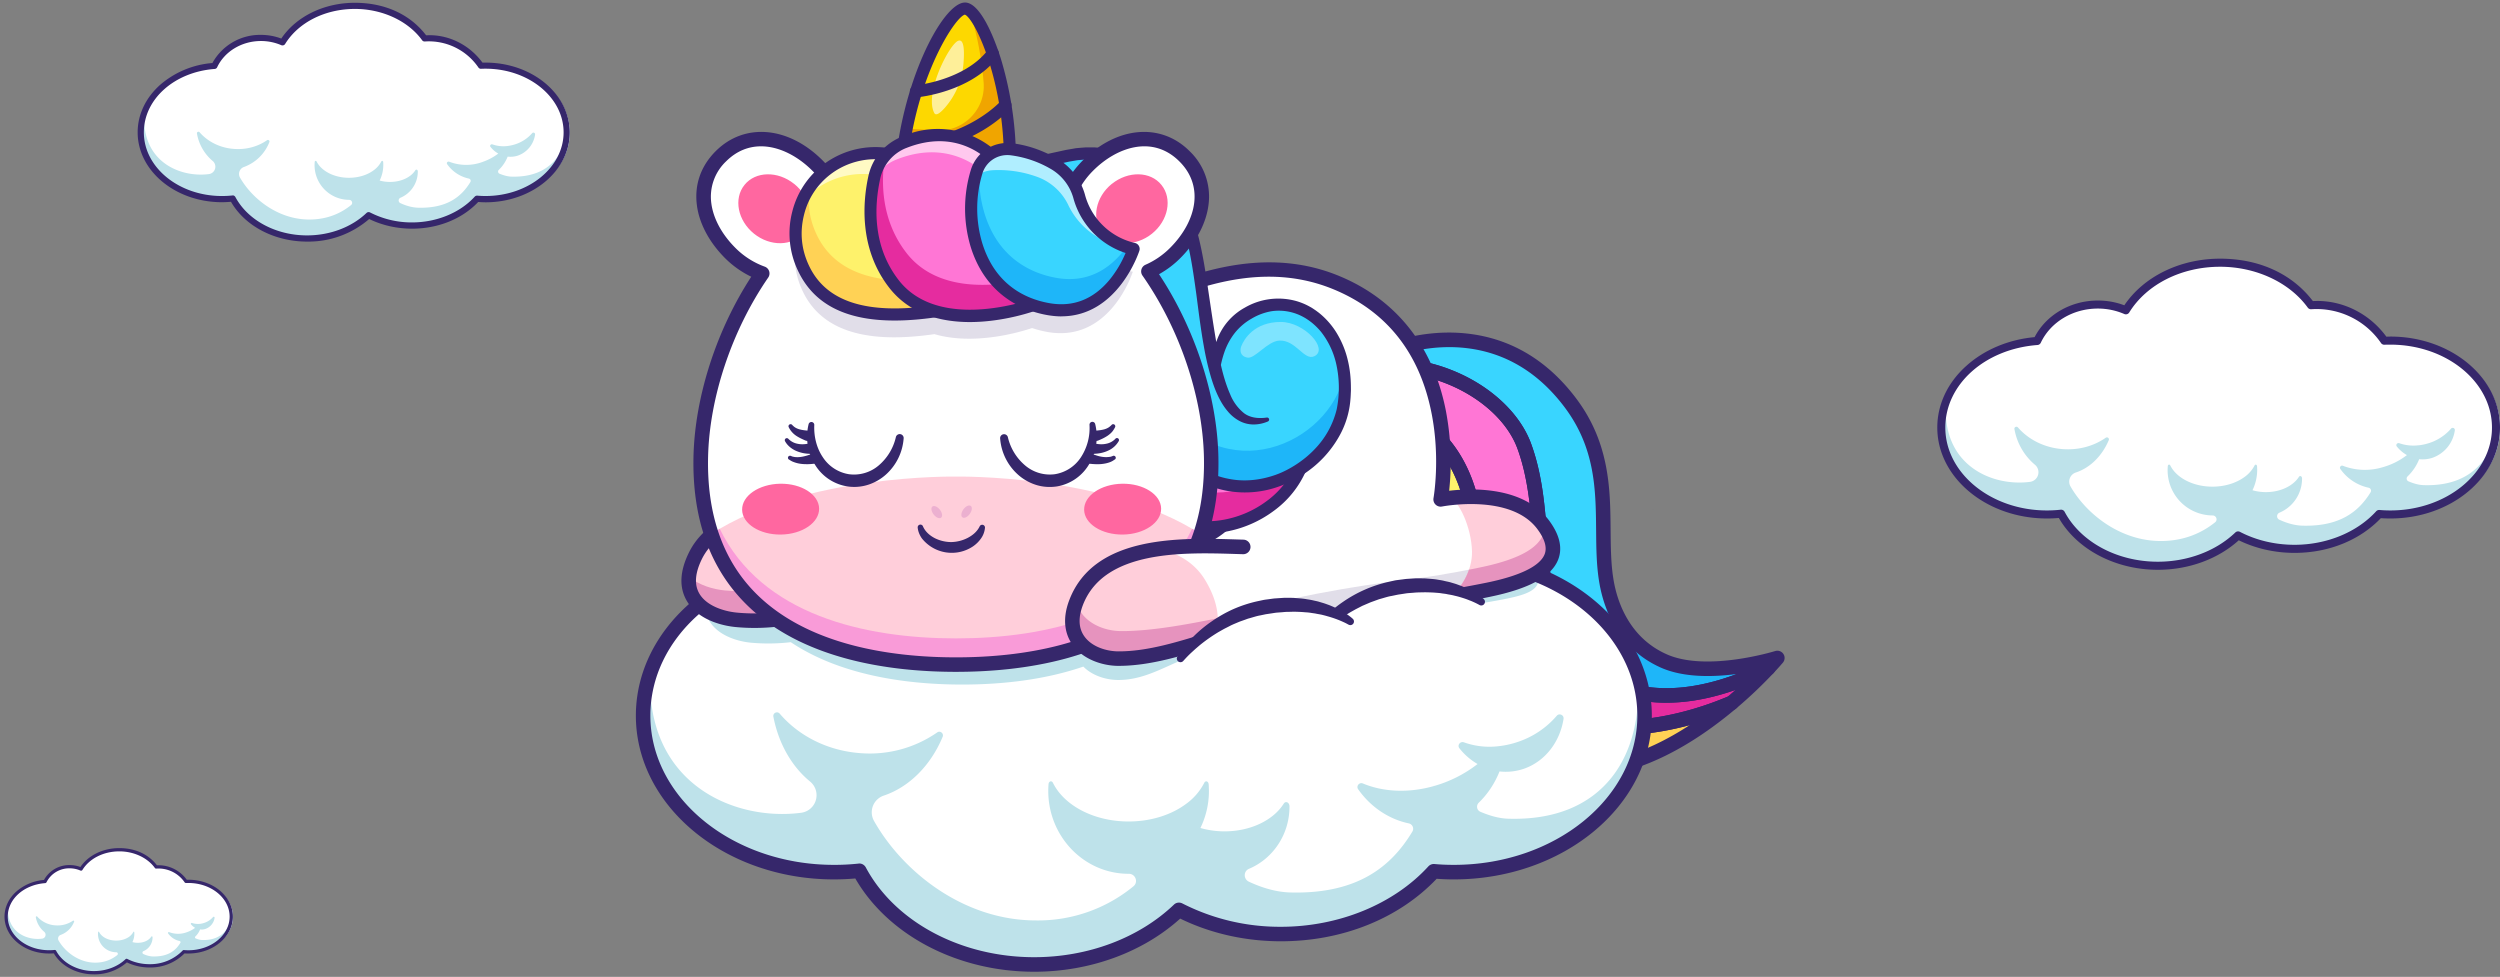
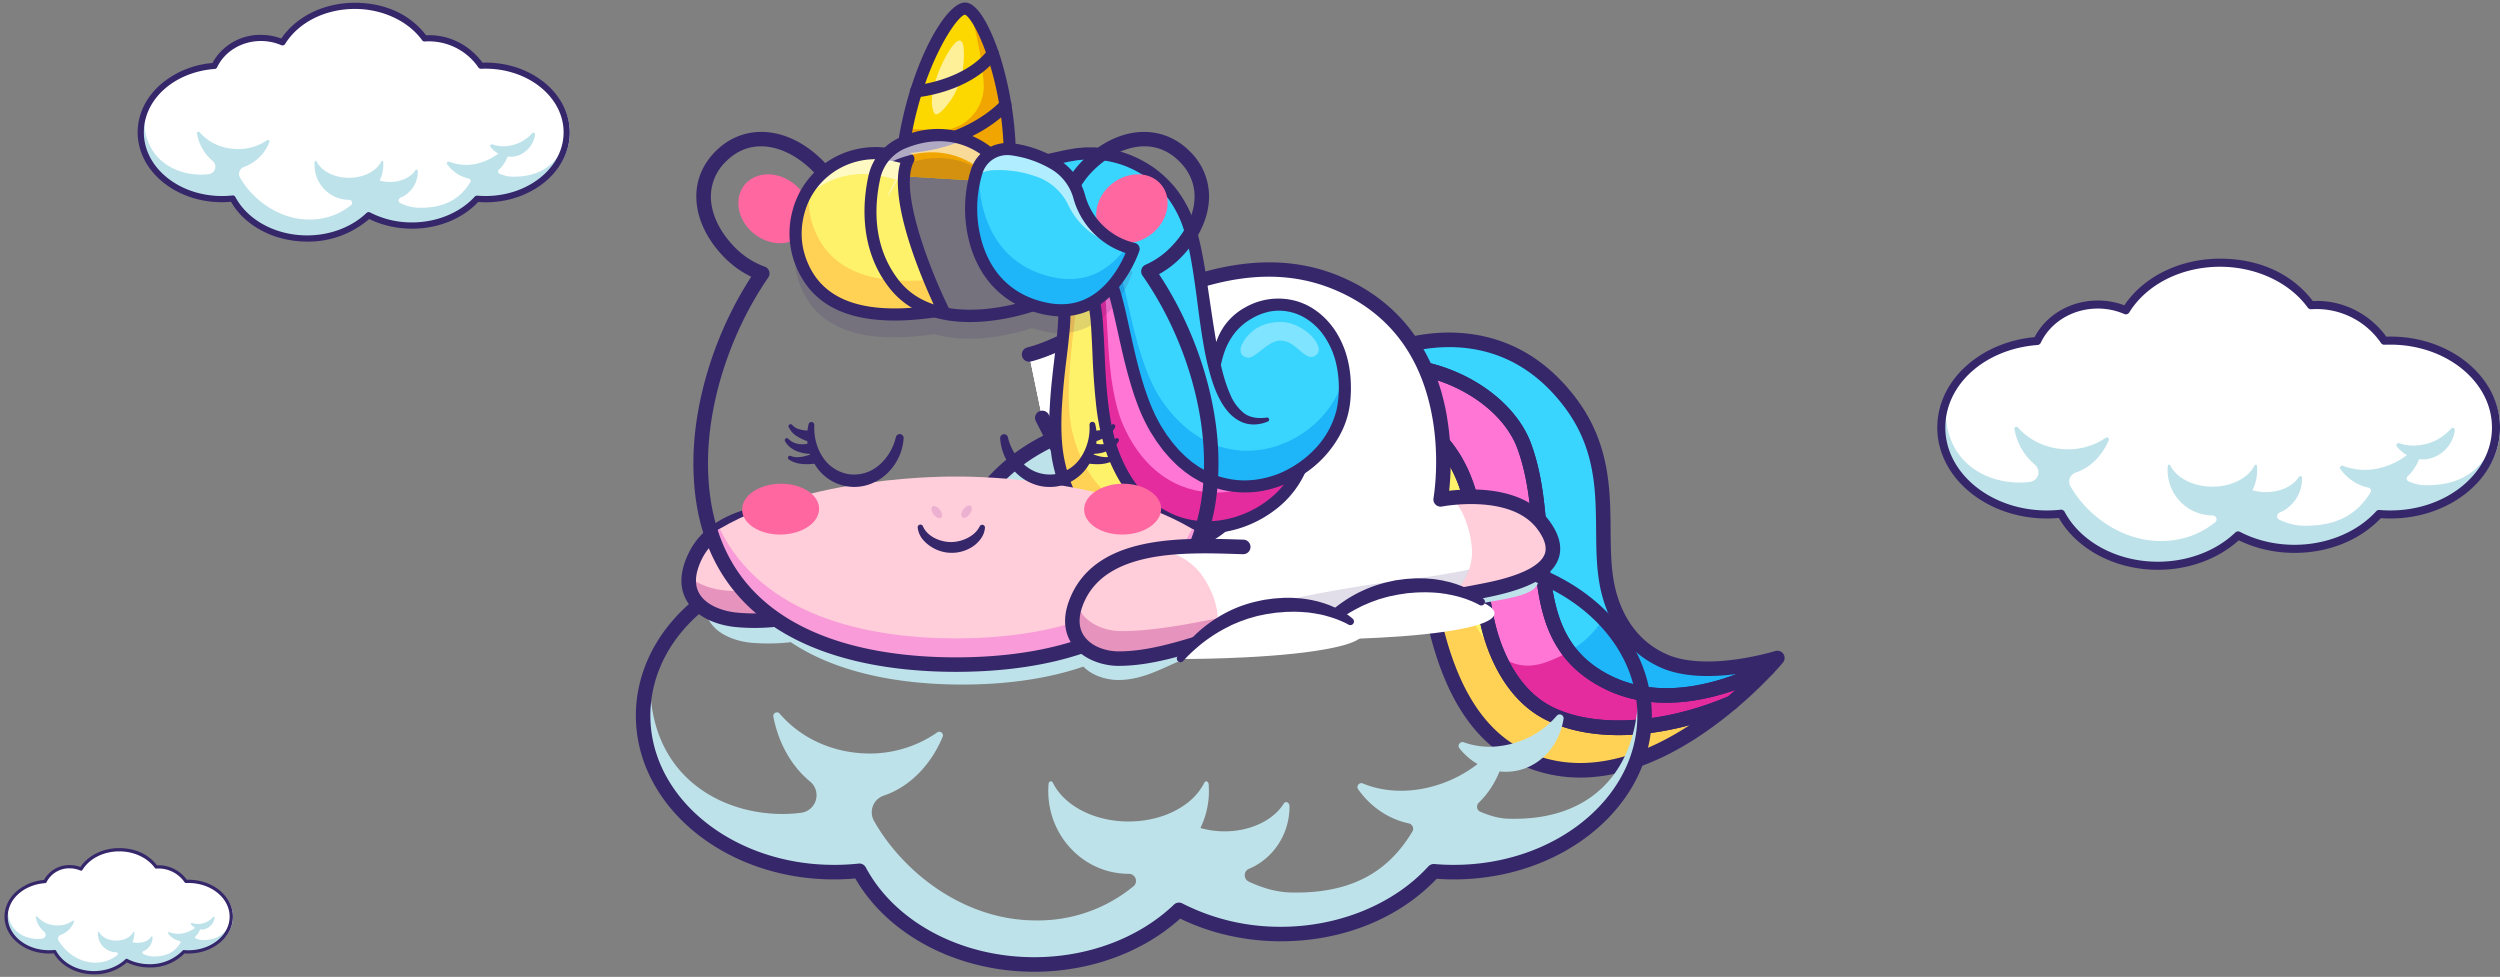
<svg xmlns="http://www.w3.org/2000/svg" width="476" height="186" fill="none">
  <rect width="100%" height="100%" fill="#808080" stroke="none" />
  <path fill="#FEF26B" d="M292.23 145.2c14.21 5 28.6-3.9 37.45-11.37-12.83 5.45-25.94 6.3-34.6 2.06-7-3.43-10.11-11.08-11.32-15.3-1.36-4.74-2.17-11.51-2.83-19.91-.88-11.14-6.95-21.32-17.99-22.86a75.5 75.5 0 0 1-9.89-2.02c1.53 4.67 10.13 4.54 15.27 16.19 3.9 8.83 1.27 45.23 23.9 53.2" />
  <path fill="#FEF26B" d="M292.22 145.2c14.22 5 28.6-3.9 37.46-11.37-12.83 5.45-25.94 6.3-34.6 2.06-5.19-2.53-8.23-7.38-9.95-11.44a33.46 33.46 0 0 1-1.37-3.85c-1.36-4.75-2.17-11.52-2.83-19.92-.88-11.14-6.95-21.32-17.99-22.86-4-.56-7.27-1.28-9.89-2.02 1.53 4.68 10.13 4.54 15.27 16.19.42.95.76 2.22 1.07 3.74 2.55 12.6 2.63 42.35 22.84 49.47" />
  <path fill="#FF76D5" d="M295.07 135.89c8.67 4.24 21.78 3.39 34.6-2.06a83.23 83.23 0 0 0 7-6.62c-8.52 4.24-20.49 7.89-30.9 2.53-16.89-8.7-9.51-28.33-15.55-44.8-4.22-11.49-22.14-19.06-34.48-13.47-2 1.63-3.03 3.18-2.74 4.18l.05.15c2.62.73 5.9 1.46 9.89 2.02 11.04 1.54 17.1 11.72 17.99 22.86.66 8.4 1.46 15.17 2.83 19.91 1.2 4.22 4.31 11.87 11.31 15.3" />
  <path fill="#FF76D5" d="M295.07 135.89c8.67 4.24 21.78 3.39 34.6-2.06a83.25 83.25 0 0 0 7-6.62c-8.52 4.24-20.49 7.89-30.9 2.53a20.35 20.35 0 0 1-7-5.7c-7.66-9.99-3.6-25.6-8.55-39.1-4.22-11.49-22.14-19.06-34.48-13.47-2 1.63-3.03 3.18-2.74 4.18l.05.15c2.62.73 5.9 1.46 9.89 2.02 11.04 1.54 17.1 11.72 17.99 22.86.66 8.4 1.46 15.17 2.83 19.91.31 1.1.75 2.43 1.36 3.85 1.73 4.06 4.77 8.91 9.95 11.45" />
  <path fill="#39D5FF" d="M290.22 84.94c4.95 13.5.89 29.11 8.54 39.1a20.36 20.36 0 0 0 7 5.7c10.42 5.36 22.4 1.71 30.9-2.53 1.13-1.2 1.75-1.94 1.75-1.94s-13.47 4.24-21.68.56c-5.46-2.45-8.49-6.98-9.98-11.54a25.1 25.1 0 0 1-.87-3.46c-1.8-10.32 2.01-22.49-7.03-34.33-14.11-18.49-35.52-11.24-43.11-5.03 12.34-5.6 30.26 1.98 34.48 13.47" />
  <path fill="#263166" d="M317.29 132.6c-3.91 0-7.86-.76-11.61-2.7a20.44 20.44 0 0 1-7.07-5.75c-4.4-5.73-4.95-13.25-5.55-21.21-.44-5.98-.9-12.15-3.02-17.94-1.94-5.27-7.04-10.07-13.65-12.84-7.06-2.96-14.75-3.15-20.57-.51a.2.2 0 0 1-.2-.32c4.83-3.97 14.34-7.72 23.76-6.62 7.8.92 14.41 4.84 19.62 11.67 6.33 8.29 6.4 16.56 6.47 24.56.03 3.46.06 6.73.6 9.86.21 1.16.5 2.32.86 3.43 1.23 3.74 3.94 8.76 9.88 11.42 8.05 3.61 21.4-.52 21.54-.56a.2.2 0 0 1 .2.3c0 .02-.63.76-1.74 1.96a.18.18 0 0 1-.06.04c-5.38 2.68-12.35 5.22-19.46 5.22Zm-52.31-63.2c3.78 0 7.76.81 11.56 2.4 6.7 2.81 11.89 7.7 13.86 13.07 2.14 5.83 2.6 12.04 3.05 18.04.59 7.9 1.14 15.37 5.47 21a20.08 20.08 0 0 0 6.93 5.65c10.42 5.37 22.44 1.6 30.7-2.5.56-.6 1-1.09 1.28-1.42-2.76.77-14.01 3.58-21.18.36-6.07-2.72-8.84-7.84-10.09-11.65-.37-1.13-.66-2.3-.87-3.49-.55-3.16-.58-6.44-.6-9.92-.07-7.93-.15-16.14-6.4-24.33-5.14-6.74-11.65-10.61-19.35-11.52-8.62-1-17.29 2.09-22.32 5.65a23.3 23.3 0 0 1 7.96-1.33Z" />
  <path fill="#1EB6F9" d="M298.77 124.04a20.35 20.35 0 0 0 7 5.7c10.41 5.36 22.38 1.72 30.9-2.53 1.12-1.2 1.74-1.94 1.74-1.94s-13.47 4.24-21.68.56c-5.46-2.45-8.49-6.98-9.98-11.54-1.03 3.35-3.3 6.98-7.98 9.75" />
  <path fill="#E52C9F" d="M295.07 135.89c8.67 4.24 21.78 3.39 34.6-2.06a83.42 83.42 0 0 0 7-6.62c-8.52 4.24-20.49 7.89-30.9 2.53a20.33 20.33 0 0 1-7-5.7c-1.21.7-2.58 1.36-4.13 1.95-3.93 1.47-6.98.65-9.51-1.54 1.72 4.05 4.76 8.9 9.94 11.44" />
  <path fill="#FFD255" d="M292.22 145.2c14.22 5 28.6-3.9 37.45-11.37-12.82 5.45-25.93 6.3-34.6 2.06-5.18-2.53-8.23-7.38-9.95-11.44-6.5-5.62-9.67-20.26-15.74-28.72 2.56 12.6 2.64 42.35 22.84 49.47Z" />
  <path fill="#36276B" d="M300.88 148.05c-3 0-6.06-.47-9.12-1.55-17.52-6.18-20.54-28.2-22.53-42.78-.67-4.85-1.24-9.05-2.18-11.17-2.92-6.62-6.96-9.18-10.2-11.23-2.34-1.48-4.35-2.75-5.12-5.09a1.38 1.38 0 0 1 1.69-1.76c2.94.83 6.2 1.49 9.7 1.98 10.62 1.48 18.14 10.95 19.18 24.12.76 9.62 1.6 15.5 2.78 19.65 1.16 4.01 4.06 11.23 10.6 14.43 8.18 4 21 3.2 33.45-2.09a1.38 1.38 0 0 1 1.43 2.33c-7.62 6.43-18.32 13.16-29.68 13.16Zm-8.2-4.16c10.24 3.6 20.64-.34 29.04-5.83-10.37 2.81-20.16 2.54-27.26-.93-7.5-3.67-10.75-11.7-12.03-16.15-1.25-4.34-2.1-10.38-2.88-20.2-.71-8.97-5.54-20.02-16.8-21.6-1.95-.27-3.83-.6-5.63-.97l1.2.78c3.38 2.13 8 5.05 11.26 12.44 1.1 2.48 1.66 6.65 2.38 11.92 1.9 13.9 4.78 34.93 20.72 40.54Z" />
  <path fill="#36276B" d="M308.2 139.97c-5.15 0-9.85-.94-13.74-2.84-7.5-3.67-10.75-11.7-12.03-16.15-1.25-4.34-2.1-10.38-2.88-20.2-.71-8.97-5.54-20.02-16.8-21.6-3.63-.5-7.02-1.2-10.08-2.05a1.38 1.38 0 0 1-.93-.88 4.25 4.25 0 0 1-.07-.23c-.46-1.58.64-3.53 3.19-5.62.1-.07.2-.14.3-.19 6.22-2.81 14.38-2.63 21.84.5 7 2.93 12.43 8.07 14.51 13.75 2.2 5.99 2.67 12.28 3.12 18.36.82 10.95 1.52 20.41 11.77 25.69 9.98 5.14 21.63 1.46 29.65-2.53a1.38 1.38 0 0 1 1.62 2.18 84.68 84.68 0 0 1-7.1 6.73c-.1.09-.23.16-.35.21-7.6 3.23-15.21 4.87-22.02 4.87Zm-53.66-65.2c2.64.69 5.52 1.25 8.59 1.68 10.6 1.48 18.13 10.95 19.17 24.12.76 9.62 1.6 15.5 2.78 19.65 1.16 4.01 4.06 11.23 10.6 14.43 8.14 3.98 20.87 3.2 33.26-2l1.47-1.28c-7.71 2.7-16.93 3.9-25.28-.4-11.62-5.99-12.41-16.65-13.25-27.94-.44-5.9-.9-11.99-2.96-17.62-1.82-4.97-6.68-9.51-12.99-12.16-6.7-2.8-13.95-3.02-19.46-.6a8.3 8.3 0 0 0-1.93 2.12Z" />
  <path fill="#36276B" d="M317.28 133.8c-4.08 0-8.2-.8-12.15-2.84-11.62-5.98-12.41-16.64-13.25-27.94-.44-5.89-.9-11.98-2.96-17.6-1.82-4.98-6.68-9.52-12.99-12.17-6.76-2.83-14.1-3.03-19.62-.52a1.38 1.38 0 0 1-1.44-2.33c5.19-4.25 14.82-8.02 24.65-6.87 8.14.95 15.01 5.03 20.43 12.13 6.57 8.6 6.64 17.46 6.71 25.27.03 3.41.06 6.63.59 9.66.67 3.84 2.87 10.76 10.05 13.97 7.63 3.43 20.56-.56 20.7-.6a1.38 1.38 0 0 1 1.47 2.2c-.03.03-.65.78-1.8 2-.1.12-.24.22-.39.29-5.51 2.75-12.67 5.34-20 5.34Zm-52.3-65.58c3.94 0 8.08.83 12.02 2.49 7 2.93 12.44 8.07 14.52 13.75 2.2 5.99 2.66 12.28 3.12 18.36.81 10.95 1.52 20.42 11.76 25.69 7.93 4.08 16.91 2.6 24.28-.18-4.55.6-10.16.71-14.51-1.24-8.35-3.74-10.88-11.64-11.64-16.02-.57-3.26-.6-6.59-.63-10.11-.07-7.75-.14-15.75-6.15-23.62-4.94-6.48-11.18-10.2-18.55-11.06-5.2-.61-10.4.33-14.76 1.95h.54Z" />
-   <path fill="#fff" d="M313.13 136.26c0 16.46-16.27 29.8-36.33 29.8-1.29 0-2.56-.06-3.82-.17-6.63 7.26-17.2 11.95-29.1 11.95-7.14 0-13.8-1.69-19.41-4.6-6.66 6.36-16.54 10.4-27.57 10.4-14.88 0-27.68-7.35-33.29-17.85-1.58.18-3.2.27-4.83.27-20.07 0-36.33-13.34-36.33-29.8 0-8.73 4.58-16.59 11.89-22.04a37.24 37.24 0 0 1 7.4-4.28 42.15 42.15 0 0 1 13.67-3.34c3.5-7.35 11.51-12.48 20.84-12.48 3.45 0 6.72.7 9.65 1.96 6-9.67 18.26-16.3 32.4-16.3 13.28 0 24.88 5.84 31.23 14.56.7-.05 1.42-.08 2.14-.08 9.49 0 17.89 4.83 23.07 12.26a43.85 43.85 0 0 1 11.67 1c2.27.51 4.45 1.2 6.51 2.04 11.97 4.87 20.2 15 20.2 26.7" />
  <path fill="#BEE2EA" d="M313.13 136.26c0 16.45-16.27 29.8-36.33 29.8-1.29 0-2.56-.06-3.82-.17-6.62 7.26-17.2 11.95-29.1 11.95a42.2 42.2 0 0 1-19.41-4.6c-6.66 6.36-16.54 10.4-27.57 10.4-14.88 0-27.67-7.35-33.28-17.85-1.59.17-3.2.26-4.84.26-20.06 0-36.33-13.34-36.33-29.79 0-2.82.48-5.54 1.37-8.13-1 21.25 16.12 28.27 28.72 26.62a3.37 3.37 0 0 0 1.67-5.97c-3.47-2.85-5.98-7.23-6.96-12.33-.13-.7.75-1.11 1.21-.57 3.6 4.22 9.13 7.1 15.49 7.53a22.52 22.52 0 0 0 14.5-3.96c.56-.4 1.3.2 1.03.84-2.27 5.46-6.38 9.58-11.23 11.2a3.35 3.35 0 0 0-1.84 4.81c5.46 9.68 17.06 18.95 30.83 18.95a28.6 28.6 0 0 0 18.57-6.5c.98-.8.38-2.38-.88-2.38h-.04c-8.45 0-15.3-7.06-15.3-15.78 0-.44.02-.86.05-1.29.05-.57.6-.73.84-.25 2.12 4.3 7.77 7.36 14.4 7.36 4.3 0 8.17-1.28 10.94-3.34a11.27 11.27 0 0 0 3.46-4v-.01c.25-.5.8-.32.85.27l.02.27.03.99a16.1 16.1 0 0 1-1.62 7.06c1.42.41 2.97.64 4.59.64 5.01 0 9.32-2.16 11.27-5.27.37-.59 1.1-.24 1.1.53v.03c0 5.35-3.19 9.94-7.71 11.84-1.07.45-1.08 1.95-.03 2.45 2.53 1.18 5.24 2 8 2.06 12.76.3 19.14-4.97 23.13-11.59.38-.62.03-1.42-.69-1.57-3.78-.8-7.24-3.1-9.63-6.5-.42-.6.22-1.38.9-1.1 3.82 1.6 8.6 1.88 13.47.51l.14-.04a24.3 24.3 0 0 0 8.23-4.17 12.06 12.06 0 0 1-3.46-3c-.46-.58.16-1.38.86-1.13a14.44 14.44 0 0 0 6.48.75l.56-.07a16.79 16.79 0 0 0 3.19-.75 16.7 16.7 0 0 0 7.44-4.98c.48-.57 1.4-.16 1.3.58-.68 4.37-3.5 8.13-7.63 9.53-1.51.5-3.06.65-4.56.48-.9 2.26-2.24 4.3-3.95 5.95-.54.53-.39 1.44.3 1.73 1.71.73 3.5 1.26 5.22 1.32 18.43.61 26.05-12.26 24.68-27.75a24.8 24.8 0 0 1 1.37 8.13" />
  <path fill="#BEE2EA" d="m273.1 149.64-.15.04.03-.06.11.02M280.4 115.14c-2.86.5-15.49 2.8-15.49 2.8s-35.85 6.23-36.31 6.38c-5.87 1.85-10.05 5.18-15.75 5.15-2.3-.02-4.9-.84-6.58-2.55-7.3 2.51-15.43 3.42-23.07 3.42-11.2 0-23.49-1.95-32.64-8.07a36.6 36.6 0 0 1-7.58.1c-3.96-.38-9.36-2.62-8.64-8.15a37.3 37.3 0 0 1 7.4-4.28 42.21 42.21 0 0 1 13.68-3.34c3.5-7.35 11.5-12.48 20.84-12.48 3.45 0 6.72.7 9.65 1.96 6-9.68 18.26-16.3 32.4-16.3 13.28 0 24.88 5.84 31.22 14.56.71-.06 1.43-.08 2.15-.08 9.49 0 17.88 4.83 23.07 12.26a43.87 43.87 0 0 1 11.67 1c2.27.51 4.44 1.2 6.5 2.03.59 3.67-4.1 4.11-12.51 5.6Z" />
  <path fill="#36276B" d="M196.9 185.02c-14.57 0-27.82-6.95-34.05-17.76-1.34.12-2.7.18-4.07.18-20.8 0-37.71-13.99-37.71-31.18 0-7.87 3.56-15.39 10.01-21.16 6.17-5.51 14.47-8.98 23.45-9.81 4-7.65 12.43-12.56 21.72-12.56 3.16 0 6.22.56 9.12 1.65 6.66-9.89 19.16-15.98 32.94-15.98 13.77 0 24.92 5.41 31.88 14.51a29.62 29.62 0 0 1 25.25 12.2l1.37-.02c20.79 0 37.7 13.99 37.7 31.17 0 17.2-16.91 31.18-37.7 31.18-1.12 0-2.21-.04-3.27-.12-7.2 7.58-17.96 11.9-29.65 11.9-6.77 0-13.38-1.49-19.18-4.32-7.14 6.44-17.2 10.12-27.81 10.12Zm-33.28-20.61c.5 0 .97.28 1.22.73 5.55 10.4 18.13 17.11 32.06 17.11 10.26 0 19.96-3.65 26.62-10.01.42-.41 1.06-.5 1.59-.23a40.9 40.9 0 0 0 18.78 4.45c11 0 21.5-4.3 28.07-11.5.3-.32.71-.48 1.15-.45 1.18.11 2.43.16 3.7.16 19.26 0 34.94-12.74 34.94-28.4 0-15.67-15.68-28.42-34.94-28.42-.67 0-1.34.02-2 .05-.48.02-.93-.2-1.2-.59a26.89 26.89 0 0 0-23.98-11.6c-.48.05-.94-.17-1.22-.56-6.27-8.63-17.8-13.99-30.1-13.99-13.28 0-25.24 6-31.23 15.65-.36.58-1.09.81-1.72.54a22.92 22.92 0 0 0-9.1-1.85c-8.52 0-16.21 4.59-19.6 11.7-.2.44-.64.74-1.14.78-18.06 1.35-31.69 13.51-31.69 28.28 0 15.67 15.68 28.41 34.95 28.41a42.55 42.55 0 0 0 4.84-.26Z" />
  <path fill="#FFCEDA" d="M166.45 113.72c-8.37 1.68-16 5.26-26.27 4.3-4.9-.47-11.94-3.7-7.8-12.16 6.28-12.8 31.73-8.16 31.73-8.16" />
  <path fill="#E693BE" d="M166.46 113.72c-8.37 1.67-16 5.26-26.27 4.3-4.06-.39-9.59-2.67-9.01-8.24 1.86 1.63 4.58 2.43 6.84 2.64 10.28.97 17.9-2.61 26.27-4.29l-1.55-10.64c.88.11 1.38.2 1.38.2l2.34 16.03Z" />
  <path fill="#36276B" d="M143.66 119.56a38.6 38.6 0 0 1-3.6-.17c-1.62-.15-7.05-.97-9.36-5.1-1.41-2.51-1.26-5.55.45-9.04 6.65-13.58 32.13-9.1 33.21-8.91a1.38 1.38 0 1 1-.5 2.72c-.24-.05-24.5-4.3-30.23 7.4-1.29 2.63-1.46 4.8-.52 6.48 1.31 2.35 4.58 3.45 7.2 3.7 7.1.67 13-.94 18.7-2.5 2.33-.63 4.74-1.29 7.17-1.78a1.38 1.38 0 1 1 .55 2.72c-2.35.47-4.6 1.08-6.98 1.73-4.98 1.35-10.1 2.75-16.1 2.75Z" />
  <path fill="#000072" d="m314.8 97.12-.1-.1V97l.1.12Z" opacity=".3" />
  <path fill="#fff" d="M283.27 112.3c-2.96.6-5.5 1.06-7.56 1.4-3.73.61-5.82.84-5.82.84s-24.3 5.51-50.27 6.6l-21.18-41.59-2.5-12.06c12.28-3.01 35.83-23.18 58.66-13.61 25.3 10.61 19.7 41.2 19.7 41.2s.65-.13 1.72-.25c3.9-.47 13.35-.9 17.8 5.06 4.85 6.51-.13 10.3-10.54 12.41" />
  <path fill="#fff" d="M283.27 112.3c-2.96.6-5.5 1.06-7.56 1.4-3.73.61-5.82.84-5.82.84s-24.3 5.51-50.27 6.6l-21.18-41.59-2.5-12.06c12.28-3.01 35.83-23.18 58.66-13.61 25.3 10.61 19.7 41.2 19.7 41.2s.65-.13 1.72-.25c3.9-.47 13.35-.9 17.8 5.06 4.85 6.51-.13 10.3-10.54 12.41" />
  <path fill="#fff" d="M283.27 112.3c-2.96.6-5.5 1.06-7.56 1.4-3.73.61-5.82.84-5.82.84s-24.3 5.51-50.27 6.6l-21.18-41.59-2.5-12.06c12.28-3.01 35.83-23.18 58.66-13.61 25.3 10.61 19.7 41.2 19.7 41.2s.65-.13 1.72-.25c3.9-.47 13.35-.9 17.8 5.06 4.85 6.51-.13 10.3-10.54 12.41" />
  <path fill="#36276B" d="M283.28 112.3c-2.97.6-5.51 1.06-7.57 1.4-3.73.61-5.82.84-5.82.84s-24.3 5.51-50.27 6.6l-1.6-4.22c7.13-.3 16.73-.13 23-1.72 13.1-3.33 27.25-4.88 27.25-4.88s2.1-.23 5.83-.84c2.05-.34 4.6-.8 7.57-1.4 7.68-1.56 12.4-4.03 12.4-7.83 4.41 6.3-.57 9.97-10.8 12.05Z" opacity=".15" />
  <path fill="#36276B" d="M294.07 107.93c-2 1.93-5.76 3.35-10.8 4.37-2.96.6-5.51 1.06-7.56 1.4 1.58-.74 3.16-2.84 3.98-5.23.63-.12 1.3-.25 1.97-.4 7.68-1.56 12.4-4.02 12.4-7.82.08.1.14.2.2.3.06.06.1.14.15.2l.26.44a17.85 17.85 0 0 1 .26.48l.13.27.1.25a3.32 3.32 0 0 1 .22.55l.08.25.07.26.05.25.05.25c.24 1.6-.32 3-1.56 4.18" opacity=".15" />
  <path fill="#FFCEDA" d="M283.27 112.3c-2.96.6-5.5 1.06-7.56 1.4 2.33-1.09 4.66-5.14 4.56-8.7-.12-4.73-2.6-9.82-4.25-10.17 3.9-.47 13.35-.9 17.8 5.06 4.85 6.5-.13 10.29-10.54 12.41" />
-   <path fill="#E693BE" d="M294.08 107.93c-2 1.93-5.77 3.35-10.8 4.37-2.97.6-5.52 1.06-7.57 1.4 1.58-.74 3.16-2.84 3.98-5.23.64-.12 1.3-.25 1.97-.4 7.69-1.56 12.4-4.02 12.41-7.82l.2.3.14.2.26.44.12.2.14.28.13.27.11.25a3.32 3.32 0 0 1 .21.55l.08.25.07.26.06.25.04.25c.24 1.6-.32 3-1.55 4.18" />
  <path fill="#36276B" d="M219.62 122.53c-.52 0-1-.3-1.23-.76l-21.18-41.6a1.38 1.38 0 0 1 2.46-1.25l20.78 40.8c25.2-1.16 48.89-6.47 49.13-6.53l.15-.02c.05-.01 5.08-.56 13.27-2.22 8.1-1.65 10.5-3.86 11.1-5.43.5-1.28.02-2.9-1.4-4.8-5.08-6.8-18-4.3-18.13-4.28a1.38 1.38 0 0 1-1.63-1.6c.01-.08 1.34-7.57-.38-16.2-2.25-11.38-8.48-19.29-18.5-23.49-15.84-6.63-31.88 1.5-44.77 8.03-5.06 2.56-9.42 4.77-13.02 5.65a1.38 1.38 0 0 1-.66-2.68c3.29-.81 7.52-2.96 12.43-5.44 12.69-6.43 30.07-15.24 47.09-8.1 10.8 4.52 17.76 13.37 20.16 25.58a51.9 51.9 0 0 1 .63 15.25c4.18-.5 14.13-.9 19 5.63 2.02 2.71 2.62 5.21 1.77 7.44-1.25 3.26-5.54 5.6-13.14 7.15a162.03 162.03 0 0 1-13.44 2.24c-1.56.35-25.38 5.57-50.43 6.63h-.06Z" />
  <path fill="#FEF26B" d="M237.02 94.92c-6.08 12.53-30.8 15.88-35.48-7.17-1.8-8.8.95-20.82 1.1-27.35.34-13.65-8.48-28.25-8.48-28.25l19.25 2.32s5.92 4.54 6.76 17.28c.52 7.82-3.8 21.06-4.27 30.45 0 0 1.72-8.71 10.7-9.62 9.68-.97 16.51 9.8 10.42 22.34Z" />
  <path fill="#FFD255" d="M237.02 94.92c-6.08 12.53-30.8 15.88-35.49-7.17-1.79-8.8.96-20.82 1.12-27.35.3-12.5-7.08-25.8-8.32-27.95 4.74 4.66 10.64 12.31 10.8 21.65.1 6.53-3.1 20.06-.8 28.75 5.47 20.62 27.53 18.47 34.5 7a23.43 23.43 0 0 1-1.81 5.07" />
  <path fill="#fff" d="M222.09 78.3c.97-1.16 3.87-3.56 8.62-1.92 4.3 1.48 6.97 7.94 3.9 8.26-2.14.23-2.27-4.1-5.3-5-2.2-.64-5.54 1.8-6.81 1.08-1.3-.73-.9-1.85-.41-2.42" opacity=".35" />
  <path fill="#36276B" d="M222.2 93.47c-.69.05-1.41.02-2.13-.15a5.83 5.83 0 0 1-3.65-2.56 8.33 8.33 0 0 1-.98-2.02c-.24-.7-.4-1.4-.51-2.11-.11-.7-.19-1.4-.22-2.1a33.2 33.2 0 0 1 .1-4.15c.47-5.46 1.76-10.68 2.77-15.9.52-2.61 1-5.22 1.27-7.82a32.54 32.54 0 0 0 .17-4.8l-.07-.97a36.6 36.6 0 0 0-.22-1.93 30.1 30.1 0 0 0-1.97-7.44 21.2 21.2 0 0 0-1.75-3.37 16.62 16.62 0 0 0-1.7-2.2l-.32-.31-.16-.14-.13-.11.57.23-19.25-2.33 1.12-1.74a75.88 75.88 0 0 1 4.23 8.63 66.1 66.1 0 0 1 3.04 9.1 43.61 43.61 0 0 1 1.39 9.58 35 35 0 0 1-.22 4.85c-.15 1.6-.34 3.16-.53 4.72a140.1 140.1 0 0 0-.88 9.32c-.15 3.09-.13 6.19.38 9.16a29.5 29.5 0 0 0 1.15 4.38c.5 1.42 1.13 2.78 1.88 4.06a16.84 16.84 0 0 0 6.21 6.15 16.88 16.88 0 0 0 8.5 2.06c2.96-.05 5.92-.8 8.56-2.16a16.37 16.37 0 0 0 6.49-5.81 23.25 23.25 0 0 0 1.82-4.05c.47-1.42.8-2.88.94-4.35a14.1 14.1 0 0 0-1.65-8.43 10.46 10.46 0 0 0-2.8-3.17 9.33 9.33 0 0 0-3.81-1.7 10.66 10.66 0 0 0-4.22.08 11.08 11.08 0 0 0-3.9 1.55 12.51 12.51 0 0 0-3.13 2.91 19.02 19.02 0 0 0-2.31 3.85l-.01.03a.39.39 0 0 1-.74-.18c.03-.86.2-1.66.45-2.46.24-.8.58-1.56.99-2.3a11.55 11.55 0 0 1 8.18-5.82c1.68-.32 3.46-.31 5.16.05 1.7.36 3.33 1.1 4.73 2.14a12.77 12.77 0 0 1 3.4 3.86 16.4 16.4 0 0 1 1.95 9.8c-.15 1.67-.52 3.3-1.04 4.86-.26.79-.56 1.55-.9 2.3-.32.75-.7 1.52-1.15 2.24a18.67 18.67 0 0 1-7.4 6.65 21.83 21.83 0 0 1-9.58 2.41c-3.33.06-6.7-.7-9.65-2.35a19.15 19.15 0 0 1-7.07-6.97 25.2 25.2 0 0 1-2.08-4.49 31.8 31.8 0 0 1-1.24-4.74 43.77 43.77 0 0 1-.41-9.68c.16-3.19.52-6.34.9-9.47.18-1.57.37-3.12.51-4.67a32.52 32.52 0 0 0 .2-4.58 41.34 41.34 0 0 0-1.3-9.07 63.94 63.94 0 0 0-2.94-8.78 74.57 74.57 0 0 0-4.07-8.32v-.01A1.15 1.15 0 0 1 194.3 31l19.24 2.32h.02c.2.03.4.11.54.23l.26.22.21.2a13.08 13.08 0 0 1 1.12 1.2c.46.55.87 1.13 1.25 1.72.77 1.2 1.41 2.45 1.95 3.73a32.4 32.4 0 0 1 2.12 8.02c.1.68.17 1.36.23 2.04l.08 1.03a35.1 35.1 0 0 1-.18 5.2c-.3 2.71-.77 5.37-1.26 8-.5 2.64-1 5.26-1.47 7.88a104 104 0 0 0-1.17 7.8c-.13 1.3-.23 2.6-.21 3.86 0 1.28.1 2.53.38 3.7a6.1 6.1 0 0 0 1.59 3.03c.4.4.9.72 1.45.97.56.25 1.17.42 1.8.55a.39.39 0 0 1-.04.77" />
  <path fill="#FF76D5" d="M248.14 87.7c-3.95 13.36-27.79 20.7-36.18-1.3-3.2-8.38-2.45-20.68-3.36-27.15-1.9-13.53-12.98-26.5-12.98-26.5l19.37-.84s6.59 3.51 9.5 15.95c1.78 7.63-.32 21.4.75 30.74 0 0 .27-8.88 8.98-11.24 9.4-2.53 17.89 6.97 13.92 20.35" />
  <path fill="#263166" d="M229.81 100.58c-8.03 0-14.57-5.1-18-14.11-2.2-5.75-2.55-13.43-2.83-19.6a90.26 90.26 0 0 0-.55-7.6C206.56 45.96 195.6 33 195.5 32.88a.17.17 0 0 1 .12-.28l19.37-.85c.03 0 .06 0 .09.02.07.04 6.69 3.7 9.58 16.06.98 4.21.8 10.15.6 16.43-.15 4.41-.29 8.96.01 12.85.52-2.67 2.37-8.13 8.92-9.9 4.09-1.1 8.13 0 11.08 3.02 3.96 4.06 5.1 10.61 3.05 17.53-2.08 7-9.71 12.5-17.76 12.8-.25.02-.5.02-.74.02ZM195.97 32.9c1.57 1.93 11.07 13.96 12.8 26.32.29 2.06.41 4.77.55 7.63.28 6.14.63 13.79 2.8 19.49 3.49 9.13 10.2 14.18 18.41 13.87 7.91-.3 15.41-5.7 17.45-12.56 2.02-6.8.91-13.23-2.96-17.2-2.87-2.94-6.78-4-10.75-2.93-8.49 2.3-8.86 10.99-8.87 11.08 0 .09-.07.16-.16.16-.1.01-.16-.06-.18-.15-.47-4.22-.31-9.38-.15-14.38.2-6.26.38-12.17-.6-16.35-2.73-11.7-8.81-15.49-9.36-15.8l-18.98.82Z" />
  <path fill="#E52C9F" d="M248.14 87.7c-3.95 13.36-27.79 20.7-36.18-1.3-3.2-8.38-2.45-20.68-3.36-27.15-1.74-12.39-11.18-24.3-12.76-26.22 5.44 3.82 12.5 10.4 14.19 19.6 1.17 6.42.22 20.3 3.9 28.49 8.75 19.46 30.17 13.74 35.17 1.28-.1 1.68-.4 3.46-.96 5.3" />
  <path fill="#fff" d="M230.7 73.74c.77-1.3 3.25-4.14 8.2-3.3 4.48.76 8.16 6.7 5.18 7.52-2.06.56-2.9-3.68-6.04-4.07-2.27-.28-5.16 2.67-6.54 2.17-1.4-.51-1.18-1.68-.8-2.32Z" opacity=".35" />
  <path fill="#36276B" d="M233.3 88.7c-.69.15-1.4.24-2.14.19a5.85 5.85 0 0 1-4.03-1.93 8.37 8.37 0 0 1-1.29-1.84c-.35-.64-.63-1.32-.85-2a19.2 19.2 0 0 1-.55-2.04 33.6 33.6 0 0 1-.58-4.1c-.42-5.46 0-10.82.14-16.14a90 90 0 0 0-.02-7.92 32.6 32.6 0 0 0-.61-4.77l-.24-.94c-.16-.63-.33-1.25-.53-1.87a30.13 30.13 0 0 0-3.15-7.02 21.21 21.21 0 0 0-2.28-3.04 16.33 16.33 0 0 0-2.4-2.15l-.18-.11-.14-.09.59.14-19.37.84.83-1.9a76.57 76.57 0 0 1 5.58 7.82 66.14 66.14 0 0 1 4.48 8.5 43.65 43.65 0 0 1 2.93 9.22 34.44 34.44 0 0 1 .57 4.82c.11 1.59.18 3.17.25 4.74.14 3.14.3 6.26.65 9.34.35 3.07.88 6.12 1.87 8.97.5 1.41 1.12 2.81 1.84 4.13a23 23 0 0 0 2.52 3.7 16.83 16.83 0 0 0 7.13 5.06c2.77.99 5.8 1.18 8.72.64a19.53 19.53 0 0 0 8.1-3.52 16.37 16.37 0 0 0 5.45-6.8 23.17 23.17 0 0 0 1.14-4.3c.23-1.46.31-2.96.21-4.43a14.1 14.1 0 0 0-3-8.05c-.9-1.1-2.02-2.02-3.27-2.67a9.33 9.33 0 0 0-4.04-1.05c-1.4-.04-2.81.25-4.15.77a11.04 11.04 0 0 0-3.6 2.16c-1.05.94-1.91 2.1-2.61 3.38a19.12 19.12 0 0 0-1.65 4.17l-.01.03a.39.39 0 0 1-.76-.05c-.1-.85-.06-1.67.05-2.5a11.56 11.56 0 0 1 7.73-9.5c1.6-.6 3.35-.88 5.09-.8 1.74.07 3.47.54 5.01 1.34 1.55.8 2.9 1.93 4 3.25a16.4 16.4 0 0 1 3.51 9.36 22.08 22.08 0 0 1-.74 7.38c-.2.78-.45 1.6-.78 2.4a18.66 18.66 0 0 1-6.21 7.76 21.8 21.8 0 0 1-9.06 3.94c-3.27.6-6.74.4-9.9-.74a19.16 19.16 0 0 1-8.12-5.73c-1.06-1.28-2-2.65-2.78-4.1a31.73 31.73 0 0 1-2-4.47 43.78 43.78 0 0 1-1.99-9.48 142.9 142.9 0 0 1-.66-9.49c-.07-1.57-.14-3.14-.24-4.69a32.3 32.3 0 0 0-.54-4.55 41.23 41.23 0 0 0-2.78-8.73 63.75 63.75 0 0 0-4.33-8.2 74.28 74.28 0 0 0-5.37-7.54 1.15 1.15 0 0 1 .83-1.9l19.37-.84h.02c.2-.01.4.04.57.13l.28.17.25.16a12.58 12.58 0 0 1 1.3 1.01c.53.47 1.04.98 1.52 1.5a23.45 23.45 0 0 1 2.52 3.36 32.42 32.42 0 0 1 3.4 7.56c.2.66.4 1.32.56 1.98l.25 1 .21 1.04c.25 1.38.38 2.76.46 4.12.15 2.73.11 5.42.06 8.1-.06 2.69-.13 5.36-.16 8.01-.06 2.66-.04 5.3.11 7.9.09 1.3.2 2.59.42 3.84.2 1.26.52 2.47.98 3.59a6.1 6.1 0 0 0 2.06 2.72c.47.32 1.01.57 1.6.72.58.16 1.21.23 1.86.25.22.01.39.2.38.4 0 .18-.13.33-.3.37" />
  <path fill="#39D5FF" d="M255.89 76.75C254.25 90.58 232 101.85 220 81.6c-4.57-7.73-5.92-19.97-7.91-26.2-4.16-13-17.28-23.9-17.28-23.9l8.49-1.85a19.72 19.72 0 0 1 22.5 11.83c3.06 7.22 3.33 21.15 5.96 30.18 0 0-1.23-8.8 6.95-12.6 8.83-4.1 18.81 3.84 17.17 17.7" />
  <path fill="#1EB6F9" d="M255.9 76.75c-1.65 13.83-23.89 25.1-35.88 4.85-4.58-7.73-5.93-19.97-7.92-26.2-3.8-11.91-15.14-22.06-17.01-23.68 6 2.85 14.08 8.15 17.3 16.91 2.24 6.14 3.65 19.97 8.67 27.42 11.92 17.7 32.06 8.43 34.88-4.7.19 1.68.18 3.48-.05 5.4Z" />
  <path fill="#fff" d="M236.33 65.94c.54-1.4 2.5-4.63 7.52-4.64 4.55 0 9.19 5.22 6.39 6.53-1.94.91-3.49-3.13-6.64-2.98-2.29.1-4.64 3.5-6.08 3.24-1.47-.26-1.45-1.45-1.19-2.15" opacity=".35" />
  <path fill="#36276B" d="M241.43 80.24c-.82.35-1.72.57-2.67.58a5.74 5.74 0 0 1-2.8-.69 7.5 7.5 0 0 1-2.21-1.83c-.61-.71-1.11-1.5-1.53-2.3-.84-1.6-1.4-3.28-1.87-4.96a53.94 53.94 0 0 1-1.13-5.06c-.61-3.38-1.02-6.77-1.46-10.12-.47-3.35-.93-6.7-1.72-9.91a34.2 34.2 0 0 0-1.08-3.5 20.5 20.5 0 0 0-2.96-5.2 20.45 20.45 0 0 0-3.45-3.3c-1.3-.93-2.71-1.7-4.2-2.3a19.67 19.67 0 0 0-4.63-1.16l-1.2-.1c-.4-.03-.8-.01-1.2-.02h-.59l-.6.05-.6.05c-.2.02-.4.03-.59.07l-1.18.2c-.4.07-.82.18-1.23.26l-2.5.54-4.96 1.08.49-2.01a64.11 64.11 0 0 1 5.2 5c.56.57 1.08 1.17 1.62 1.77 2.12 2.39 4.1 4.91 5.85 7.6 1.76 2.7 3.3 5.55 4.44 8.6.6 1.52 1.02 3.1 1.4 4.65.38 1.55.7 3.09 1.05 4.63.67 3.07 1.35 6.12 2.22 9.09.42 1.5.93 2.95 1.46 4.39a32.28 32.28 0 0 0 1.91 4.13l.27.5.3.47.62.96c.19.33.42.63.65.93l.67.9c.24.3.49.58.73.86.25.28.48.59.76.84.53.52 1.04 1.06 1.63 1.52l.43.36.21.18.23.16.9.63c.31.22.64.38.96.57l.47.28.5.24c1.32.66 2.73 1.1 4.18 1.35 2.88.54 5.9.17 8.69-.82 1.4-.5 2.72-1.2 3.96-2.01 1.24-.82 2.4-1.76 3.42-2.84a16.48 16.48 0 0 0 4.22-7.62 20.81 20.81 0 0 0-.14-8.84 15.35 15.35 0 0 0-2.82-5.88 12.62 12.62 0 0 0-1.91-1.88l-.43-.32c-.3-.2-.58-.4-.9-.57a9.7 9.7 0 0 0-6.1-1.2 11 11 0 0 0-3.96 1.46 10.93 10.93 0 0 0-3.18 2.74 12.53 12.53 0 0 0-2 3.77 18.9 18.9 0 0 0-.92 4.4v.03a.39.39 0 0 1-.76.07 9.71 9.71 0 0 1-.37-2.46 11.57 11.57 0 0 1 6-10.68 12.68 12.68 0 0 1 10.06-1.17c.82.26 1.62.6 2.37 1.03.39.2.73.46 1.1.7l.51.38a14.76 14.76 0 0 1 3.71 4.35 17.65 17.65 0 0 1 1.84 4.68c.4 1.63.58 3.29.6 4.94 0 .41.02.82-.01 1.23-.02.41-.03.83-.07 1.24a16.86 16.86 0 0 1-2.19 7.19 20.61 20.61 0 0 1-6.8 7.18c-1.4.9-2.87 1.68-4.44 2.24a19.14 19.14 0 0 1-9.89.93c-1.65-.3-3.27-.8-4.77-1.55l-.57-.27-.54-.31c-.36-.22-.73-.4-1.08-.64l-1.02-.72-.25-.18-.24-.2-.48-.4c-.66-.51-1.23-1.11-1.82-1.7-.3-.27-.55-.6-.83-.9l-.8-.94-.73-1c-.24-.32-.5-.65-.7-1l-.66-1.03-.33-.51-.3-.54a34.63 34.63 0 0 1-2.05-4.43 59.26 59.26 0 0 1-1.51-4.57c-.9-3.07-1.59-6.17-2.27-9.25-.34-1.53-.67-3.07-1.04-4.57a32.97 32.97 0 0 0-1.32-4.4 41.7 41.7 0 0 0-4.2-8.13 63.13 63.13 0 0 0-5.65-7.34c-.52-.58-1.03-1.16-1.57-1.72a64.5 64.5 0 0 0-5-4.8l-.01-.02a1.15 1.15 0 0 1 .5-2l4.98-1.08 2.48-.54c.42-.09.82-.19 1.26-.26l1.33-.23c.22-.05.44-.06.66-.08l.68-.06.67-.05h.67c.45 0 .9-.02 1.35.01l1.34.12c1.78.23 3.53.64 5.2 1.3 1.67.67 3.26 1.53 4.72 2.58a22.7 22.7 0 0 1 3.9 3.71 22.8 22.8 0 0 1 3.75 7.08c.27.84.5 1.68.71 2.53.82 3.38 1.32 6.76 1.82 10.13.5 3.36.98 6.71 1.56 10.01.31 1.65.63 3.28 1.03 4.88s.89 3.17 1.53 4.62a8.82 8.82 0 0 0 2.64 3.62c1.15.88 2.73 1.08 4.36.84a.39.39 0 0 1 .21.74" />
-   <path fill="#fff" d="M182.01 126.3c22.58 0 49.3-7.58 48.6-39.55-.27-11.46-4.47-24.61-11.97-35.3 1.83-.8 3.6-2 5.14-3.55 5.56-5.58 7.05-13.1 1.73-18.4-5.33-5.3-12.84-3.77-18.4 1.81a16.74 16.74 0 0 0-3.63 5.44 40.19 40.19 0 0 0-21.47-6.2c-8.46 0-16 2.59-22.47 6.85a16.53 16.53 0 0 0-3.88-6.09c-5.56-5.58-13.07-7.1-18.4-1.8-5.32 5.3-3.83 12.81 1.73 18.4a16.5 16.5 0 0 0 6.12 3.92c-7.32 10.63-11.43 23.6-11.69 34.92-.7 31.97 26.01 39.56 48.6 39.56" />
  <path fill="#FF67A0" d="M211.7 35c-3.11 2.51-3.92 6.67-1.82 9.29 2.11 2.61 6.34 2.7 9.46.2 3.1-2.5 3.92-6.66 1.8-9.28-2.1-2.62-6.33-2.7-9.44-.2ZM151.2 35c3.11 2.51 3.92 6.67 1.81 9.29-2.1 2.61-6.34 2.7-9.45.2-3.1-2.5-3.92-6.66-1.81-9.28 2.1-2.62 6.34-2.7 9.45-.2" />
  <path fill="#FFCEDA" d="M135.42 101.67c6.56 19.72 27.98 24.87 46.59 24.87 18.6 0 40.03-5.15 46.59-24.86C210.96 90.23 182 90.74 182 90.74s-28.95-.5-46.59 10.94Z" />
  <path fill="#F99BD8" d="M228.6 101.68c-6.55 19.7-27.98 24.86-46.59 24.86-18.6 0-40.03-5.15-46.59-24.86.53-.35 1.07-.68 1.62-1 7.97 16.43 27.68 20.87 44.97 20.87s37-4.44 44.97-20.87c.55.32 1.09.65 1.62 1" />
  <path fill="#36276B" d="M182.01 127.92c-12.47 0-29.6-2.29-40.27-13.21-6.7-6.84-9.95-16.18-9.7-27.76.26-11.35 4.34-24.03 11-34.26a18.23 18.23 0 0 1-5.03-3.58c-3-3.02-4.9-6.6-5.33-10.1-.48-3.88.77-7.42 3.61-10.25 5.49-5.46 13.85-4.72 20.35 1.8a18.29 18.29 0 0 1 3.55 5.03 41.4 41.4 0 0 1 21.82-6.19c7.75 0 14.38 1.89 20.86 5.61.84-1.61 1.94-3.1 3.27-4.44 6.49-6.53 14.86-7.27 20.34-1.81A11.95 11.95 0 0 1 230.1 39c-.44 3.5-2.33 7.1-5.33 10.11a18.26 18.26 0 0 1-4.09 3.1c6.84 10.32 11.05 23.18 11.3 34.74.27 11.58-3 20.92-9.68 27.76-10.68 10.92-27.8 13.21-40.28 13.21ZM144.9 27.86c-2.32 0-4.62.84-6.65 2.86a9.28 9.28 0 0 0-2.82 7.94c.36 2.9 1.98 5.92 4.55 8.5a15.17 15.17 0 0 0 5.6 3.6 1.38 1.38 0 0 1 .68 2.1c-6.9 10.02-11.19 22.79-11.44 34.15-.24 10.81 2.75 19.48 8.9 25.77 10.01 10.23 26.36 12.38 38.3 12.38 11.96 0 28.3-2.15 38.31-12.38 6.15-6.29 9.14-14.96 8.9-25.77-.26-11.53-4.63-24.44-11.7-34.54a1.38 1.38 0 0 1 .57-2.06 15.21 15.21 0 0 0 4.72-3.25c2.57-2.58 4.19-5.6 4.55-8.5.37-2.99-.6-5.74-2.83-7.94-5.08-5.06-11.91-2.74-16.43 1.8a15.24 15.24 0 0 0-3.34 5 1.38 1.38 0 0 1-2.01.64 38.89 38.89 0 0 0-42.44.62 1.38 1.38 0 0 1-2.07-.69 15.23 15.23 0 0 0-3.56-5.57c-2.72-2.73-6.28-4.66-9.79-4.66Z" />
  <path fill="#FDD800" d="M171.45 33.53c1.09-17.96 9.44-32.07 12.33-31.9 2.9.18 9.48 15.2 8.4 33.15" />
  <path fill="#fff" d="M182.46 7.76c-1.68.59-6.51 9.99-4.58 13.75.32.63 1.14 0 2.03-1a14.45 14.45 0 0 0 3.53-8.37c.2-2.38.15-4.78-.98-4.38" opacity=".6" />
  <path fill="#F0A500" d="m192.18 34.78-20.73-1.25c.2-3.16.61-6.19 1.18-9.05l5.65.34c5.16.32 9.43-4 9-9.14a64.43 64.43 0 0 0-2.62-13.63c3.16 2.54 8.5 16.42 7.52 32.73Z" />
  <path fill="#36276B" d="M192.18 35.93h-.07a1.15 1.15 0 0 1-1.08-1.22c1.08-17.9-5.44-31.25-7.32-31.92-1.94.44-10.02 12.91-11.1 30.8a1.15 1.15 0 1 1-2.3-.13C171.33 16.24 179.38.48 183.74.48h.1c3.2.2 5.96 8.25 6.73 10.72a67.58 67.58 0 0 1 2.75 23.65 1.15 1.15 0 0 1-1.15 1.08Z" />
  <path fill="#36276B" d="M172.02 29.2a1.15 1.15 0 0 1-.06-2.3c12.32-.61 18.54-7.6 18.6-7.67a1.15 1.15 0 0 1 1.75 1.51c-.28.32-6.88 7.8-20.24 8.46h-.05ZM174.44 18.55a1.15 1.15 0 0 1-.1-2.3c.12-.02 9.3-.93 13.78-6.76a1.15 1.15 0 0 1 1.83 1.41c-5.11 6.65-14.99 7.6-15.4 7.64h-.11Z" />
  <path fill="#36276B" d="M215.68 51.74s-4.24 13.63-16.3 11.46c-.93-.17-1.9-.41-2.87-.74-1.95.66-10.89 3.42-18.6 1.16-10.92 1.59-21.05.45-25.12-8.27a15.34 15.34 0 0 1-.99-10.39 15.17 15.17 0 0 1 16.89-11.3 9.38 9.38 0 0 1 3.3-2.22c8.11-3.2 13.72-.01 16.38 2.22a6.05 6.05 0 0 1 3.88-.9c3.12.33 5.88 1.46 8 2.62a10.57 10.57 0 0 1 5.05 6.3 14.08 14.08 0 0 0 10.38 10.06" opacity=".15" />
  <path fill="#FEF26B" d="M168.87 29.32a15.16 15.16 0 0 0-16.9 11.3 15.32 15.32 0 0 0 .99 10.38c4.24 9.11 15.12 9.95 26.6 8.04 0 0-10.54-21.24-6.6-28.76 0 0-1.62-.62-4.09-.96Z" />
  <path fill="#fff" d="M170.55 34.24s-1.62-.62-4.1-.96a15.3 15.3 0 0 0-13.8 5.22 15.2 15.2 0 0 1 16.22-9.18c2.47.34 4.1.96 4.1.96-3.95 7.52-5.38 9.6-2.42 3.96" opacity=".6" />
  <path fill="#FFD255" d="M179.56 59.04c-11.48 1.9-22.36 1.07-26.6-8.04a15.33 15.33 0 0 1-1-10.39 14.9 14.9 0 0 1 2.19-4.87c-.4 2.69-.17 5.7 1.3 8.84 3.61 7.75 12.03 9.51 21.53 8.69 1.41 3.41 2.58 5.77 2.58 5.77Z" />
  <path fill="#36276B" d="M170.34 61.03c-9.39 0-15.45-3.15-18.43-9.54a16.45 16.45 0 0 1-1.07-11.16c2-8.1 9.83-13.34 18.2-12.16 2.56.36 4.26 1 4.34 1.03a1.16 1.16 0 0 1 .6 1.61c-3 5.74 3.75 21.95 6.61 27.71a1.15 1.15 0 0 1-.84 1.65c-3.44.57-6.58.86-9.41.86Zm-3.65-30.72c-6.4 0-12.05 4.28-13.6 10.58-.83 3.32-.52 6.56.91 9.62 3.25 6.98 11.06 9.48 23.85 7.62-2.19-4.7-8.7-19.68-6.42-27.12-.67-.18-1.6-.4-2.72-.55a14.5 14.5 0 0 0-2.02-.15Z" />
-   <path fill="#FF76D5" d="M172.15 27.1a9.3 9.3 0 0 0-5.67 6.64c-1.1 4.99-1.7 13.32 3.73 20.32 8.4 10.81 26.84 3.91 26.84 3.91s-8.06-21.46-6.77-26.9c0 0-6.49-8.58-18.13-3.97" />
  <path fill="#263166" d="M184.7 60.28c-5.21 0-10.9-1.34-14.62-6.12-5.6-7.2-4.76-15.91-3.76-20.46a9.46 9.46 0 0 1 5.77-6.76c11.63-4.6 18.26 3.94 18.33 4.03.03.04.04.09.03.14-1.26 5.33 6.69 26.58 6.77 26.8a.17.17 0 0 1-.1.22c-.1.04-5.88 2.15-12.43 2.15Zm-5.9-34.36c-1.97 0-4.16.37-6.58 1.33a9.12 9.12 0 0 0-5.57 6.52c-1.2 5.49-1.55 13.44 3.7 20.19 7.82 10.05 24.66 4.54 26.49 3.9-.8-2.12-7.89-21.4-6.74-26.75a15.1 15.1 0 0 0-11.3-5.2Z" />
  <path fill="#fff" d="M188.86 34.34s-6.48-8.59-18.13-3.98a9.37 9.37 0 0 0-4.26 3.39v-.01a9.3 9.3 0 0 1 5.68-6.65c11.64-4.6 18.13 3.98 18.13 3.98-1.29 5.44-2.43 7.55-1.42 3.27" opacity=".6" />
-   <path fill="#E52C9F" d="M197.05 57.97s-18.43 6.9-26.84-3.91c-5.44-7-4.83-15.33-3.73-20.32a9.25 9.25 0 0 1 2.02-4.05c-.8 5.05-.72 12.28 4.09 18.47 5.92 7.63 16.85 6.43 22.77 5.07.97 2.83 1.7 4.74 1.7 4.74Z" />
  <path fill="#36276B" d="M184.67 61.32c-5.42 0-11.39-1.43-15.37-6.55-5.85-7.53-4.99-16.56-3.95-21.28.75-3.4 3.13-6.18 6.38-7.47a16.62 16.62 0 0 1 19.47 4.36c.2.27.28.62.2.96-.99 4.18 4.53 20.35 6.73 26.23a1.16 1.16 0 0 1-.67 1.48c-.43.16-6.21 2.27-12.8 2.27Zm-12.1-33.15a8.14 8.14 0 0 0-4.97 5.82c-1.16 5.27-1.49 12.92 3.52 19.36 6.65 8.56 20.46 5.12 24.44 3.9-1.7-4.65-7.18-20.19-6.5-25.85-1.36-1.52-7.06-6.96-16.48-3.23Z" />
  <path fill="#39D5FF" d="M192.41 28.4a6.08 6.08 0 0 0-6.48 4.35 24.09 24.09 0 0 0 0 13.95c2.6 8.29 8.66 11.26 13.6 12.15 12.06 2.17 16.3-11.47 16.3-11.47s-7.84-1.35-10.38-10.05a10.55 10.55 0 0 0-5.04-6.3 21.59 21.59 0 0 0-8-2.62" />
  <path fill="#263166" d="M202.06 59.25c-.81 0-1.66-.08-2.55-.24-4.79-.86-11.05-3.69-13.73-12.26a24.3 24.3 0 0 1-.01-14.05 6.25 6.25 0 0 1 6.66-4.46c2.68.28 5.39 1.17 8.06 2.64a10.65 10.65 0 0 1 5.13 6.4 14.01 14.01 0 0 0 10.25 9.94.17.17 0 0 1 .13.21c-.04.13-3.8 11.82-13.94 11.82Zm-10.3-30.7c-2.6 0-4.92 1.7-5.67 4.24a23.97 23.97 0 0 0 .01 13.86c2.63 8.4 8.77 11.18 13.47 12.03 11.02 1.99 15.5-9.58 16.05-11.17a14.39 14.39 0 0 1-10.33-10.13 10.3 10.3 0 0 0-4.97-6.2 21.2 21.2 0 0 0-7.92-2.6 5.96 5.96 0 0 0-.64-.04Z" />
  <path fill="#fff" d="M214.48 47a14.15 14.15 0 0 1-11.12-8.05 10.56 10.56 0 0 0-6.06-5.34 21.55 21.55 0 0 0-8.32-1.2 6.07 6.07 0 0 0-3.3 1.23l.25-.9a6.08 6.08 0 0 1 6.49-4.33c3.11.33 5.87 1.46 7.99 2.62a10.55 10.55 0 0 1 5.04 6.3 14.15 14.15 0 0 0 9.03 9.68" opacity=".6" />
  <path fill="#1EB6F9" d="M215.84 47.38s-4.24 13.64-16.3 11.47c-4.94-.9-11-3.86-13.6-12.15a24.1 24.1 0 0 1 0-13.95c.15-.53.37-1.02.65-1.47a23.3 23.3 0 0 0 .9 9.47c2.58 8.29 8.65 11.26 13.6 12.15 6.64 1.2 10.91-2.41 13.4-5.89.83.28 1.35.37 1.35.37Z" />
  <path fill="#36276B" d="M202.08 60.24c-.87 0-1.79-.09-2.75-.26-4.14-.74-11.52-3.42-14.5-12.94a25.27 25.27 0 0 1 0-14.62 7.24 7.24 0 0 1 7.7-5.16c2.81.3 5.64 1.23 8.43 2.75a11.63 11.63 0 0 1 5.6 7 12.83 12.83 0 0 0 9.48 9.24 1.16 1.16 0 0 1 .9 1.48c-.04.13-4.03 12.5-14.86 12.5Zm-10.32-30.71a4.93 4.93 0 0 0-4.72 3.54 22.99 22.99 0 0 0 0 13.28c2.48 7.95 8.28 10.56 12.7 11.36 4.56.82 8.45-.7 11.58-4.51a20.96 20.96 0 0 0 2.99-5.03 15.2 15.2 0 0 1-9.96-10.52 9.34 9.34 0 0 0-4.5-5.61 20.22 20.22 0 0 0-7.56-2.49 4.98 4.98 0 0 0-.53-.02Z" />
  <path fill="#FF67A0" d="M141.3 97.06c.04 2.67 3.36 4.78 7.4 4.72 4.06-.06 7.3-2.28 7.26-4.95-.04-2.67-3.35-4.79-7.4-4.73-4.05.07-7.3 2.28-7.26 4.96M206.42 97.06c.04 2.67 3.36 4.78 7.4 4.72 4.05-.06 7.3-2.28 7.26-4.95-.04-2.67-3.36-4.79-7.4-4.73-4.06.07-7.3 2.28-7.26 4.96Z" />
  <path fill="#ECB0D0" d="M178.95 97.04c.46.59.56 1.27.24 1.52-.33.26-.96 0-1.42-.6-.46-.58-.57-1.26-.24-1.52.32-.25.96.02 1.42.6M183.44 96.97c-.44.6-.53 1.29-.2 1.53.34.25.96-.04 1.4-.64.44-.6.53-1.28.2-1.53-.34-.24-.97.04-1.4.64" />
  <path fill="#36276B" d="M175.74 100.24c.44 1 1.29 1.73 2.25 2.23a7.11 7.11 0 0 0 3.14.74 7.17 7.17 0 0 0 3.11-.79c.96-.5 1.8-1.2 2.28-2.18l.02-.04a.53.53 0 0 1 1 .26 4.1 4.1 0 0 1-.76 2.07 5.99 5.99 0 0 1-1.55 1.52 7.26 7.26 0 0 1-9.71-1.55c-.42-.6-.72-1.3-.79-2.04a.52.52 0 0 1 1-.25l.01.03Z" />
  <path fill="#fff" d="M242.29 118.5a56.76 56.76 0 0 0-7.15 1.77 164.24 164.24 0 0 0-4.04 1.25c-6.1 1.93-12.32 3.92-18.25 3.88-4.79-.03-10.82-3.42-7.92-10.8l.01-.02c2.59-6.54 8.92-9.13 15.8-10.1 5.52-.76 11.39-.48 15.97-.34l4.3 11.06 1.28 3.3Z" />
  <path fill="#36276B" d="m242.29 118.5-.58.1-.64.13a58.61 58.61 0 0 0-2.6.61l-.67.17a110.39 110.39 0 0 0-5.27 1.56l-1.43.45c-6.1 1.93-12.32 3.92-18.25 3.88-4.79-.03-10.82-3.42-7.92-10.8l.01-.02c.91 3.78 5.03 5.56 8.49 5.58 5.93.04 12.23-.92 18.44-2.45 1.28-.31 5.32-1.54 9.14-2.51l1.28 3.3Z" opacity=".15" />
  <path fill="#36276B" d="M231.86 118.25a7.85 7.85 0 0 1-.76 3.27c-6.1 1.93-12.33 3.92-18.26 3.88-4.78-.03-10.81-3.41-7.91-10.8l.01-.02c.9 3.78 5.02 5.56 8.48 5.58 5.84.04 12.16-1.35 18.44-1.9Z" opacity=".15" />
  <path fill="#FFCEDA" d="M231.1 121.52c-6.1 1.93-12.33 3.92-18.26 3.88-4.78-.03-10.81-3.41-7.91-10.8l.01-.02c2.59-6.54 8.91-9.13 15.8-10.1 3.14.77 6.58 2.42 8.7 5.93 1.62 2.66 2.37 5.15 2.42 7.3a8.13 8.13 0 0 1-.76 3.81" />
  <path fill="#E693BE" d="M231.1 121.52c-6.1 1.93-12.33 3.92-18.26 3.88-4.78-.03-10.81-3.42-7.91-10.8l.01-.02c.9 3.78 5.02 5.56 8.48 5.58 5.84.04 13.26-1.4 18.44-2.45a8.13 8.13 0 0 1-.76 3.81" />
  <path fill="#36276B" d="M213.02 126.78h-.18c-2.74-.02-6.67-1.12-8.74-4.17-1.1-1.62-2.06-4.41-.45-8.5 4.8-12.23 21.03-11.73 31.78-11.4l1.32.04a1.38 1.38 0 0 1-.08 2.77l-1.33-.04c-9.97-.31-25.03-.78-29.12 9.63-.94 2.4-.88 4.4.17 5.95 1.46 2.16 4.4 2.94 6.47 2.96 5.66.04 11.73-1.89 17.62-3.75 3.84-1.21 7.8-2.47 11.57-3.14a1.38 1.38 0 0 1 .48 2.72c-3.58.64-7.3 1.82-11.22 3.06-6.03 1.9-12.27 3.87-18.3 3.87ZM155.04 80.89c-.1 2.24.45 4.43 1.63 6.17a7.3 7.3 0 0 0 4.96 3.23 7.25 7.25 0 0 0 5.65-1.65 10.02 10.02 0 0 0 3.28-5.35.75.75 0 0 1 1.49.23 10.25 10.25 0 0 1-3.33 6.8 9.4 9.4 0 0 1-3.43 1.98c-1.28.41-2.68.52-4.01.3a8.79 8.79 0 0 1-6.31-4.48 10.09 10.09 0 0 1-1-7.4.55.55 0 0 1 1.07.16Z" />
  <path fill="#36276B" d="M150.8 80.87c.2.22.4.4.63.54.23.14.47.24.74.32.52.15 1.11.22 1.71.27a.98.98 0 1 1-.45 1.9h-.01c-.63-.27-1.26-.55-1.87-.96a4.13 4.13 0 0 1-1.4-1.65.4.4 0 0 1 .64-.43ZM150.1 83.55a3.3 3.3 0 0 0 1.79.95c.67.14 1.37.1 2.04-.04a.98.98 0 1 1 .17 1.94h-.03a6.7 6.7 0 0 1-2.64-.62c-.81-.39-1.55-1-1.97-1.8a.39.39 0 0 1 .63-.44v.01Z" />
  <path fill="#36276B" d="m150.58 86.8.12.06.03.01.06.02.1.04.24.05c.16.04.32.05.48.06.33.02.67-.01 1-.06.34-.05.67-.14 1-.23l.5-.16.48-.19h.03a.98.98 0 1 1 .44 1.89l-.6.06-.6.03c-.42 0-.82 0-1.23-.05a6.05 6.05 0 0 1-1.81-.48l-.29-.16-.14-.09-.06-.04-.03-.03.06.02a.39.39 0 1 1 .22-.74M208.52 80.72c.6 2.4.3 5.12-1 7.4a8.8 8.8 0 0 1-6.31 4.5c-1.35.2-2.74.1-4.02-.32a9.4 9.4 0 0 1-3.43-1.99 10.25 10.25 0 0 1-3.33-6.79.75.75 0 0 1 1.48-.24v.01a10.02 10.02 0 0 0 3.3 5.35 7.26 7.26 0 0 0 5.63 1.65 7.3 7.3 0 0 0 4.97-3.23 10.16 10.16 0 0 0 1.63-6.17v-.01a.55.55 0 0 1 1.08-.16" />
  <path fill="#36276B" d="M212.33 81.3c-.15.3-.33.61-.57.9-.25.29-.54.53-.84.74-.6.41-1.24.7-1.86.95a.98.98 0 1 1-.47-1.89c.6-.05 1.2-.12 1.72-.27.26-.08.5-.18.73-.32.22-.14.44-.32.64-.54a.4.4 0 0 1 .65.42M213.01 83.98a4.34 4.34 0 0 1-1.98 1.8c-.82.4-1.73.58-2.63.62h-.03a.98.98 0 1 1 .17-1.94c.67.14 1.37.18 2.04.04a3.29 3.29 0 0 0 1.79-.95l.01-.02a.39.39 0 0 1 .63.45" />
  <path fill="#36276B" d="m212.11 87.55.06-.02-.03.03-.06.04-.14.1a3.54 3.54 0 0 1-.88.39c-.4.13-.8.2-1.22.25-.4.05-.81.05-1.22.04l-.6-.03-.6-.06a.98.98 0 1 1 .43-1.9l.03.02.49.18.5.16c.32.1.66.18.99.23a4.94 4.94 0 0 0 1.48 0c.08 0 .16-.03.23-.05l.12-.04.05-.02.03-.01.12-.05a.39.39 0 1 1 .22.74" />
  <path fill="#fff" d="M249.7 121.77s5.44-8.06 16.22-9.91c10.47-1.8 16.22 2.8 16.22 2.8s8.72 3.29-6.93 5.6c-10.67 1.58-25.51 1.5-25.51 1.5" />
  <path fill="#36276B" d="M249.13 121.38c.43-.71.87-1.34 1.37-1.96a23.95 23.95 0 0 1 5.17-4.8 24.98 24.98 0 0 1 8.68-3.83l1.17-.26c.4-.08.79-.11 1.18-.17.4-.04.78-.11 1.18-.14l1.19-.08.6-.03h.6c.39.02.79.01 1.18.03.8.07 1.6.1 2.38.25.4.06.79.12 1.18.22.39.1.78.16 1.16.27.38.12.77.22 1.15.35.37.14.75.27 1.12.42a18.19 18.19 0 0 1 3.16 1.7c.33.24.64.47.97.78a.7.7 0 0 1-.8 1.1l-.06-.03c-.27-.15-.6-.32-.92-.47-.33-.15-.65-.3-1-.42-.66-.28-1.35-.49-2.04-.69-.34-.1-.7-.17-1.04-.26-.35-.08-.7-.14-1.06-.2-.34-.09-.7-.12-1.06-.17-.35-.06-.7-.1-1.07-.12-.7-.07-1.43-.08-2.14-.1l-1.08.02c-.36.01-.72.02-1.08.06l-1.07.08c-.36.03-.72.1-1.07.15-.36.06-.72.1-1.07.17l-1.05.22c-.71.11-1.39.35-2.08.54-.35.08-.68.23-1.02.34-.33.13-.68.24-1 .37l-1 .43-.49.21-.48.25c-.32.17-.64.32-.96.5l-.94.53a31.3 31.3 0 0 0-3.56 2.5l-.84.72c-.26.25-.54.48-.8.74a23.64 23.64 0 0 0-1.51 1.55l-.04.04a.7.7 0 0 1-1.11-.81" />
  <path fill="#fff" d="M224.7 125.47s5.45-8.06 16.23-9.9c10.47-1.8 16.21 2.8 16.21 2.8s8.73 3.28-6.92 5.6c-10.67 1.58-25.51 1.5-25.51 1.5" />
  <path fill="#36276B" d="M224.14 125.09c.42-.72.87-1.34 1.36-1.96a24.44 24.44 0 0 1 5.18-4.8 25.7 25.7 0 0 1 4.14-2.35 25 25 0 0 1 4.54-1.49l1.17-.25c.4-.08.78-.11 1.18-.17.39-.05.78-.12 1.18-.14l1.19-.08c.2-.01.39-.03.59-.03h.6c.4.01.8 0 1.19.03.8.07 1.6.1 2.38.25.4.06.78.12 1.17.21.4.1.78.16 1.17.28.38.12.76.22 1.14.35.38.14.75.26 1.12.42a18.1 18.1 0 0 1 3.17 1.7c.33.24.63.46.97.77a.69.69 0 0 1-.8 1.11l-.07-.03c-.26-.15-.6-.33-.92-.47a19.52 19.52 0 0 0-3.03-1.1c-.35-.11-.7-.19-1.04-.28-.35-.08-.71-.13-1.06-.2-.35-.08-.7-.11-1.06-.17-.35-.06-.71-.09-1.07-.11-.71-.07-1.43-.09-2.15-.11l-1.08.03c-.36 0-.71.02-1.07.06l-1.08.08c-.36.03-.71.1-1.07.15l-1.07.16-1.05.22c-.7.12-1.39.36-2.08.55-.34.08-.67.23-1.01.34-.34.13-.68.23-1.01.37l-1 .42-.48.22-.48.25c-.32.17-.65.32-.97.5l-.94.53a31.33 31.33 0 0 0-3.56 2.5l-.83.71-.81.74a23.61 23.61 0 0 0-1.51 1.56l-.03.03a.7.7 0 0 1-1.12-.8" />
  <path fill="#fff" d="M108.48 25.2c0 6.99-6.96 12.66-15.54 12.66-.55 0-1.1-.03-1.64-.07-2.83 3.08-7.35 5.08-12.45 5.08-3.06 0-5.9-.72-8.3-1.96-2.86 2.7-7.09 4.42-11.8 4.42-6.38 0-11.85-3.12-14.25-7.58-.68.07-1.37.11-2.07.11-8.59 0-15.55-5.67-15.55-12.66 0-3.72 1.96-7.06 5.09-9.37.96-.71 2.02-1.32 3.17-1.82a18.13 18.13 0 0 1 5.85-1.42c1.5-3.13 4.92-5.31 8.92-5.31 1.47 0 2.87.3 4.13.84C56.6 4 61.85 1.19 67.9 1.19c5.69 0 10.65 2.48 13.37 6.18a12.06 12.06 0 0 1 10.8 5.18l.87-.02a18.9 18.9 0 0 1 6.9 1.31c5.12 2.07 8.64 6.38 8.64 11.36" />
  <path fill="#BEE2EA" d="M108.48 25.35c0 6.94-6.96 12.57-15.54 12.57-.55 0-1.1-.03-1.64-.07-2.83 3.06-7.35 5.04-12.45 5.04-3.06 0-5.9-.72-8.3-1.95-2.86 2.69-7.09 4.4-11.8 4.4-6.38 0-11.85-3.1-14.25-7.54-.68.08-1.37.12-2.07.12-8.59 0-15.55-5.63-15.55-12.57 0-1.19.2-2.34.59-3.43-.43 8.96 6.9 11.92 12.29 11.23a1.42 1.42 0 0 0 .71-2.52 8.8 8.8 0 0 1-2.97-5.2c-.06-.3.32-.47.51-.24 1.54 1.78 3.9 3 6.63 3.17 2.34.16 4.52-.49 6.2-1.66.24-.17.56.08.45.35a8.2 8.2 0 0 1-4.8 4.73 1.4 1.4 0 0 0-.8 2.02c2.34 4.09 7.3 8 13.2 8 3.45 0 6.06-1.22 7.95-2.75.42-.34.16-1-.38-1h-.02a6.6 6.6 0 0 1-6.52-7.2c.02-.24.25-.3.36-.1.9 1.8 3.32 3.1 6.16 3.1 1.84 0 3.5-.54 4.68-1.41a4.78 4.78 0 0 0 1.48-1.69c.1-.2.35-.14.36.11l.01.12.01.41a6.71 6.71 0 0 1-.69 2.98c.6.18 1.27.27 1.97.27 2.14 0 3.99-.9 4.82-2.22.16-.25.47-.1.47.22v.01a5.4 5.4 0 0 1-3.3 5 .56.56 0 0 0-.01 1.03c1.08.5 2.24.84 3.42.87 5.46.13 8.2-2.1 9.9-4.89a.44.44 0 0 0-.3-.66 6.82 6.82 0 0 1-4.12-2.74c-.18-.26.1-.59.39-.47a8.95 8.95 0 0 0 6.44.01c1.08-.38 2.06-.92 2.9-1.56a5.14 5.14 0 0 1-1.48-1.27c-.2-.24.07-.58.37-.48a6.26 6.26 0 0 0 2.78.32l.23-.03a7.65 7.65 0 0 0 1.37-.32 7.15 7.15 0 0 0 3.18-2.1c.21-.24.6-.06.56.25a4.97 4.97 0 0 1-3.26 4.01 4.5 4.5 0 0 1-1.96.2 7.14 7.14 0 0 1-1.68 2.52c-.24.22-.17.6.12.73.74.3 1.5.53 2.24.56 7.88.25 11.14-5.18 10.56-11.7.38 1.08.58 2.23.58 3.42" />
  <path fill="#36276B" d="M58.46 46c-6.2 0-11.83-2.96-14.48-7.58-.57.05-1.15.08-1.73.08-8.84 0-16.04-5.97-16.04-13.3 0-3.36 1.51-6.56 4.26-9.03A17.34 17.34 0 0 1 40.44 12a10.35 10.35 0 0 1 9.24-5.36c1.34 0 2.65.24 3.88.7 2.83-4.21 8.15-6.81 14-6.81 5.86 0 10.6 2.3 13.57 6.19l.63-.02c3.95 0 7.7 1.95 10.1 5.22h.59c8.84 0 16.03 5.96 16.03 13.3 0 7.33-7.2 13.3-16.03 13.3-.48 0-.94-.03-1.4-.06-3.06 3.23-7.63 5.08-12.6 5.08-2.89 0-5.7-.64-8.16-1.84A17.69 17.69 0 0 1 58.46 46Zm-14.15-8.8c.21 0 .41.13.51.32 2.37 4.43 7.72 7.3 13.64 7.3 4.36 0 8.49-1.56 11.32-4.27a.59.59 0 0 1 .68-.1 17.35 17.35 0 0 0 7.98 1.9c4.68 0 9.15-1.83 11.94-4.9.13-.14.3-.21.5-.2.5.05 1.02.07 1.56.07 8.2 0 14.87-5.44 14.87-12.12 0-6.68-6.67-12.12-14.87-12.12-.28 0-.56 0-.84.02a.58.58 0 0 1-.51-.25 11.43 11.43 0 0 0-10.2-4.95.58.58 0 0 1-.52-.24C77.7 3.98 72.79 1.7 67.57 1.7c-5.65 0-10.74 2.55-13.28 6.67a.59.59 0 0 1-.74.23 9.72 9.72 0 0 0-3.87-.79c-3.62 0-6.9 1.96-8.33 4.99-.09.2-.28.32-.49.33-7.68.58-13.47 5.77-13.47 12.07 0 6.68 6.66 12.12 14.86 12.12a18.05 18.05 0 0 0 2.06-.11Z" />
  <path fill="#fff" d="M44.35 174.52c0 3.7-3.68 6.7-8.22 6.7-.3 0-.58-.02-.87-.04a8.93 8.93 0 0 1-6.58 2.68 9.6 9.6 0 0 1-4.39-1.03 9.07 9.07 0 0 1-6.24 2.33c-3.36 0-6.26-1.65-7.53-4-.36.03-.72.05-1.1.05-4.53 0-8.2-3-8.2-6.69a6.2 6.2 0 0 1 2.68-4.95 9.6 9.6 0 0 1 4.77-1.71c.79-1.66 2.6-2.81 4.71-2.81.78 0 1.52.16 2.19.44 1.35-2.17 4.13-3.66 7.33-3.66 3 0 5.62 1.31 7.06 3.27l.48-.02a6.38 6.38 0 0 1 5.22 2.76 10.26 10.26 0 0 1 2.64.22c.52.12 1 .27 1.48.46 2.7 1.1 4.57 3.37 4.57 6" />
  <path fill="#BEE2EA" d="M44.35 174.6c0 3.67-3.68 6.64-8.22 6.64-.3 0-.58 0-.87-.03a8.97 8.97 0 0 1-6.58 2.66 9.66 9.66 0 0 1-4.39-1.03 9.1 9.1 0 0 1-6.24 2.32c-3.36 0-6.26-1.63-7.53-3.97-.35.03-.72.05-1.1.05-4.53 0-8.2-2.97-8.2-6.64 0-.63.1-1.23.3-1.81-.22 4.74 3.65 6.3 6.5 5.93.66-.08.9-.9.37-1.33a4.65 4.65 0 0 1-1.57-2.74c-.03-.16.17-.25.27-.13a5.05 5.05 0 0 0 3.5 1.67 5.15 5.15 0 0 0 3.29-.88c.12-.09.3.05.23.19a4.33 4.33 0 0 1-2.54 2.5.74.74 0 0 0-.42 1.07c1.24 2.16 3.86 4.22 6.98 4.22 1.82 0 3.2-.64 4.2-1.45.22-.18.09-.53-.2-.53a3.49 3.49 0 0 1-3.46-3.8c.01-.13.14-.16.2-.06.47.96 1.75 1.64 3.25 1.64.97 0 1.85-.28 2.48-.74.34-.25.6-.55.78-.9.05-.1.18-.07.19.06v.07l.01.22c0 .53-.12 1.04-.33 1.49 0 .03-.02.05-.04.08.33.1.68.14 1.04.14 1.14 0 2.11-.48 2.55-1.17.09-.13.25-.06.25.12 0 1.2-.72 2.22-1.74 2.64a.3.3 0 0 0-.01.55c.57.26 1.19.44 1.8.46 2.9.07 4.34-1.11 5.24-2.59a.23.23 0 0 0-.15-.35 3.6 3.6 0 0 1-2.18-1.45c-.1-.13.05-.3.2-.24a4.74 4.74 0 0 0 3.4 0 5.5 5.5 0 0 0 1.54-.82c-.3-.17-.56-.4-.78-.67-.1-.13.04-.31.2-.25.4.14.87.2 1.36.17h.1l.13-.02a4.06 4.06 0 0 0 .72-.17c.7-.23 1.27-.63 1.68-1.11.11-.13.32-.04.3.13a2.63 2.63 0 0 1-1.73 2.12c-.34.12-.7.15-1.03.1-.2.51-.5.97-.9 1.34a.23.23 0 0 0 .07.38c.39.16.8.28 1.18.3 4.17.13 5.9-2.74 5.59-6.2.2.59.3 1.2.3 1.82" />
  <path fill="#36276B" d="M17.9 185.52c-3.27 0-6.25-1.57-7.65-4-.3.02-.61.03-.92.03-4.67 0-8.47-3.15-8.47-7.03 0-1.77.8-3.47 2.25-4.77a9.17 9.17 0 0 1 5.27-2.21 5.47 5.47 0 0 1 4.88-2.83c.71 0 1.4.12 2.05.37 1.5-2.23 4.3-3.6 7.4-3.6 3.1 0 5.6 1.22 7.17 3.27l.34-.01a6.65 6.65 0 0 1 5.34 2.76h.3c4.68 0 8.48 3.15 8.48 7.02 0 3.88-3.8 7.03-8.47 7.03-.25 0-.5 0-.74-.02a9.13 9.13 0 0 1-6.66 2.68c-1.53 0-3.01-.34-4.31-.97a9.35 9.35 0 0 1-6.26 2.28Zm-7.48-4.65c.11 0 .22.06.27.16 1.25 2.35 4.08 3.86 7.21 3.86 2.3 0 4.49-.82 5.99-2.25a.3.3 0 0 1 .35-.06c1.27.66 2.73 1 4.23 1a8.6 8.6 0 0 0 6.3-2.59.3.3 0 0 1 .27-.1c.26.03.54.04.83.04 4.33 0 7.85-2.87 7.85-6.4 0-3.54-3.52-6.41-7.85-6.41h-.45a.3.3 0 0 1-.27-.13 6.04 6.04 0 0 0-5.4-2.61.3.3 0 0 1-.27-.13c-1.4-1.94-4-3.15-6.76-3.15-2.99 0-5.68 1.35-7.02 3.53a.31.31 0 0 1-.4.12 5.13 5.13 0 0 0-2.04-.42 4.83 4.83 0 0 0-4.4 2.64.31.31 0 0 1-.26.18c-4.06.3-7.12 3.04-7.12 6.37 0 3.54 3.52 6.4 7.85 6.4.36 0 .71-.01 1.06-.05h.03Z" />
  <path fill="#fff" d="M476 81.4c0 9.1-9.06 16.49-20.24 16.49-.72 0-1.44-.04-2.14-.1-3.69 4.02-9.58 6.62-16.21 6.62-3.98 0-7.7-.93-10.82-2.55-3.72 3.52-9.22 5.76-15.37 5.76-8.3 0-15.42-4.07-18.55-9.88-.88.1-1.78.15-2.7.15-11.18 0-20.24-7.39-20.24-16.5 0-4.83 2.55-9.18 6.62-12.2a20.77 20.77 0 0 1 4.13-2.37c2.31-1 4.89-1.64 7.62-1.85 1.95-4.06 6.41-6.9 11.61-6.9 1.93 0 3.75.38 5.38 1.08 3.35-5.36 10.18-9.02 18.06-9.02 7.4 0 13.87 3.23 17.4 8.05.4-.02.8-.04 1.2-.04a15.7 15.7 0 0 1 12.86 6.79l1.14-.03a24.6 24.6 0 0 1 8.99 1.7C471.4 69.3 476 74.92 476 81.4" />
  <path fill="#BEE2EA" d="M476 81.6c0 9.03-9.06 16.36-20.25 16.36-.71 0-1.43-.03-2.13-.09-3.69 3.99-9.58 6.56-16.21 6.56a23.8 23.8 0 0 1-10.82-2.53c-3.71 3.5-9.22 5.72-15.37 5.72-8.3 0-15.42-4.04-18.55-9.8-.88.1-1.78.14-2.7.14-11.18 0-20.24-7.33-20.24-16.36 0-1.55.26-3.05.76-4.47-.56 11.67 8.98 15.53 16 14.62a1.85 1.85 0 0 0 .94-3.28 11.46 11.46 0 0 1-3.88-6.77c-.08-.38.42-.61.67-.31 2 2.31 5.09 3.9 8.63 4.13 3.05.2 5.89-.64 8.08-2.17.32-.22.73.1.58.46-1.27 3-3.55 5.26-6.26 6.15a1.83 1.83 0 0 0-1.03 2.65c3.05 5.31 9.52 10.4 17.2 10.4 4.48 0 7.89-1.59 10.34-3.57.55-.44.21-1.3-.5-1.3h-.01a8.6 8.6 0 0 1-8.5-9.38c.02-.32.33-.4.47-.14 1.17 2.36 4.33 4.04 8.03 4.04 2.38 0 4.54-.7 6.09-1.83a6.23 6.23 0 0 0 1.93-2.2c.13-.27.45-.18.47.14l.01.15.02.54c0 1.32-.3 2.57-.8 3.68l-.1.2c.79.23 1.65.36 2.55.36 2.8 0 5.2-1.19 6.29-2.9.2-.32.6-.13.6.3a7.02 7.02 0 0 1-4.29 6.51.73.73 0 0 0-.02 1.35c1.41.65 2.93 1.1 4.46 1.13 7.12.17 10.67-2.73 12.9-6.36a.58.58 0 0 0-.39-.87 8.88 8.88 0 0 1-5.37-3.57c-.23-.33.12-.76.5-.6a11.66 11.66 0 0 0 7.59.26 13.5 13.5 0 0 0 4.59-2.3 6.68 6.68 0 0 1-1.93-1.64c-.26-.32.09-.76.48-.62a8.15 8.15 0 0 0 3.6.4c.11 0 .22-.02.32-.03a10 10 0 0 0 1.78-.41 9.3 9.3 0 0 0 4.15-2.74c.26-.31.78-.09.72.32a6.47 6.47 0 0 1-4.25 5.23c-.84.28-1.7.36-2.54.27a9.3 9.3 0 0 1-2.2 3.27c-.3.29-.22.79.17.95.95.4 1.94.7 2.9.72 10.27.34 14.52-6.73 13.76-15.24.5 1.42.76 2.92.76 4.47" />
  <path fill="#36276B" d="M410.86 108.49c-8.07 0-15.41-3.86-18.86-9.87-.75.07-1.5.1-2.26.1-11.51 0-20.88-7.77-20.88-17.32 0-4.37 1.96-8.55 5.54-11.75 3.42-3.07 8.01-5 12.99-5.46 2.21-4.25 6.88-6.97 12.03-6.97 1.75 0 3.45.3 5.05.91 3.7-5.49 10.61-8.88 18.24-8.88 7.63 0 13.8 3.01 17.66 8.07l.83-.02c5.14 0 10.03 2.53 13.16 6.8l.76-.02c11.51 0 20.88 7.77 20.88 17.32s-9.37 17.32-20.88 17.32c-.62 0-1.23-.02-1.81-.06-4 4.2-9.95 6.61-16.43 6.61-3.75 0-7.41-.83-10.62-2.4-3.95 3.58-9.53 5.62-15.4 5.62Zm-18.44-11.45c.28 0 .54.15.68.4 3.07 5.78 10.04 9.51 17.75 9.51 5.69 0 11.06-2.03 14.75-5.56.24-.23.59-.28.88-.13 3.1 1.62 6.7 2.47 10.4 2.47 6.1 0 11.91-2.38 15.55-6.39.16-.17.4-.26.63-.24.66.06 1.35.09 2.06.09 10.67 0 19.35-7.08 19.35-15.79 0-8.7-8.68-15.78-19.36-15.78-.36 0-.73 0-1.1.02a.76.76 0 0 1-.66-.32 14.88 14.88 0 0 0-13.29-6.44.76.76 0 0 1-.67-.32c-3.48-4.8-9.87-7.77-16.68-7.77-7.35 0-13.98 3.33-17.3 8.7-.19.32-.6.45-.94.3a12.66 12.66 0 0 0-5.05-1.04c-4.72 0-8.98 2.55-10.85 6.5a.76.76 0 0 1-.63.44c-10 .75-17.55 7.5-17.55 15.71 0 8.7 8.68 15.79 19.35 15.79a23.51 23.51 0 0 0 2.68-.15Z" />
</svg>